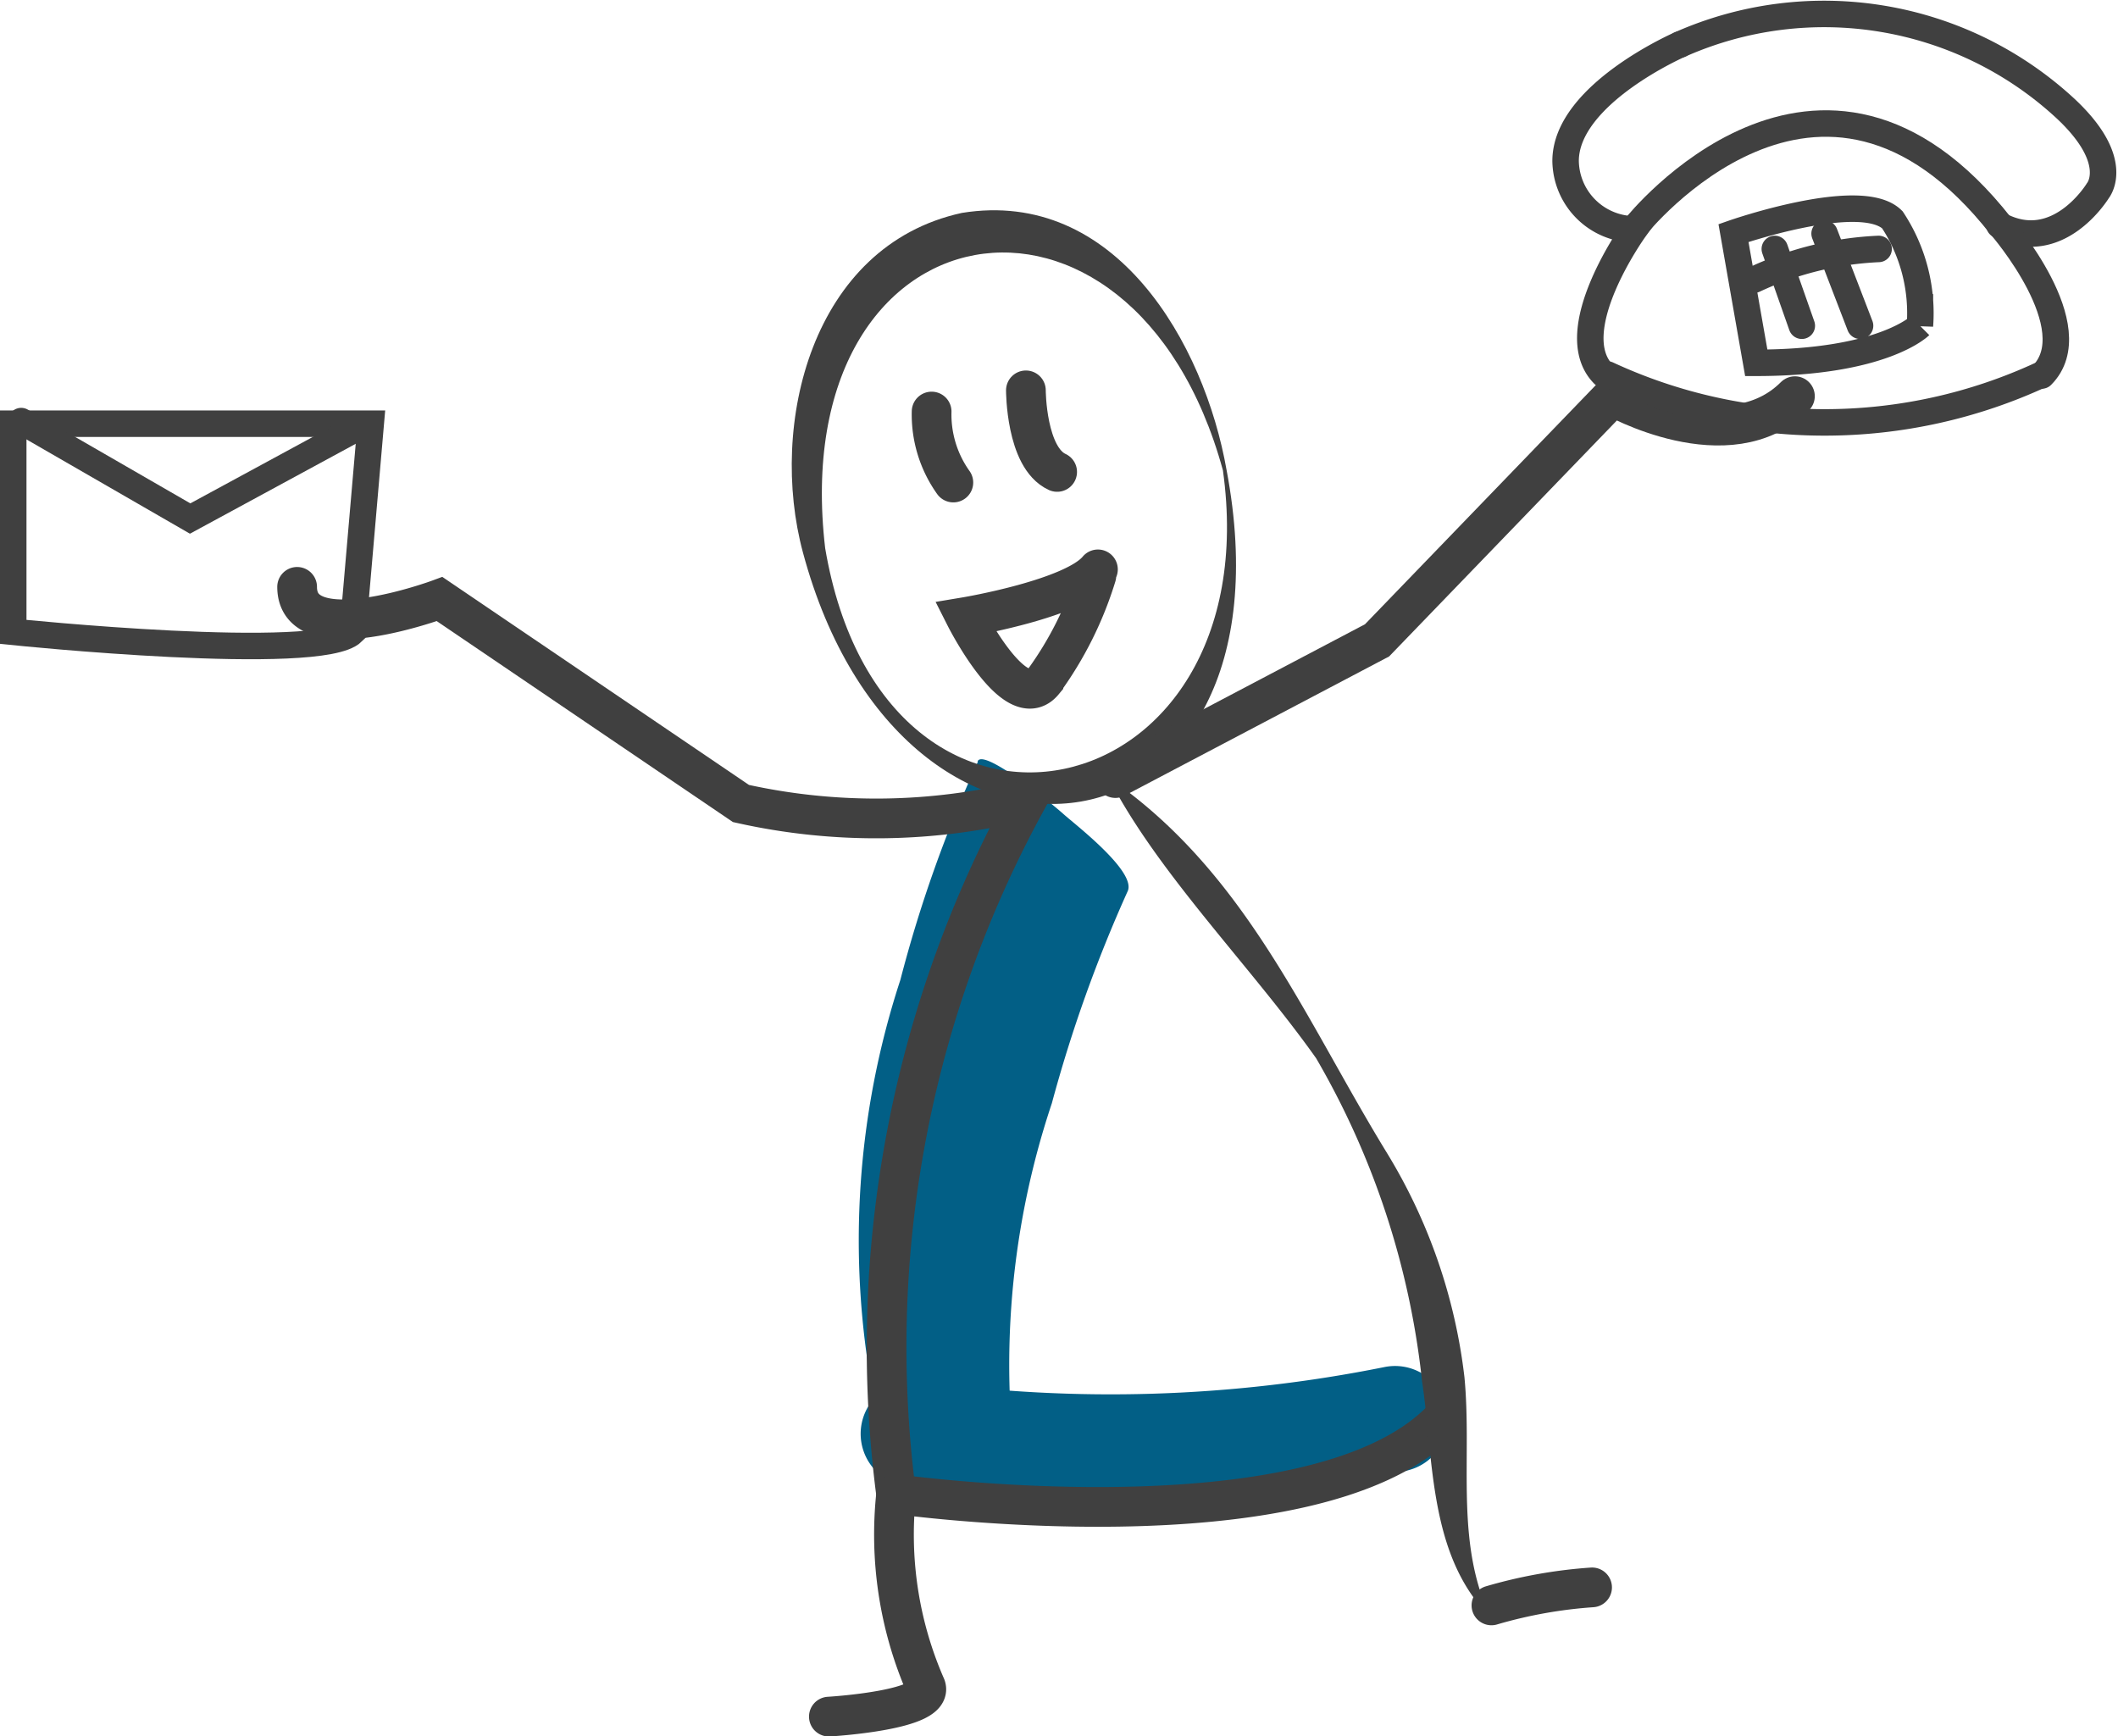
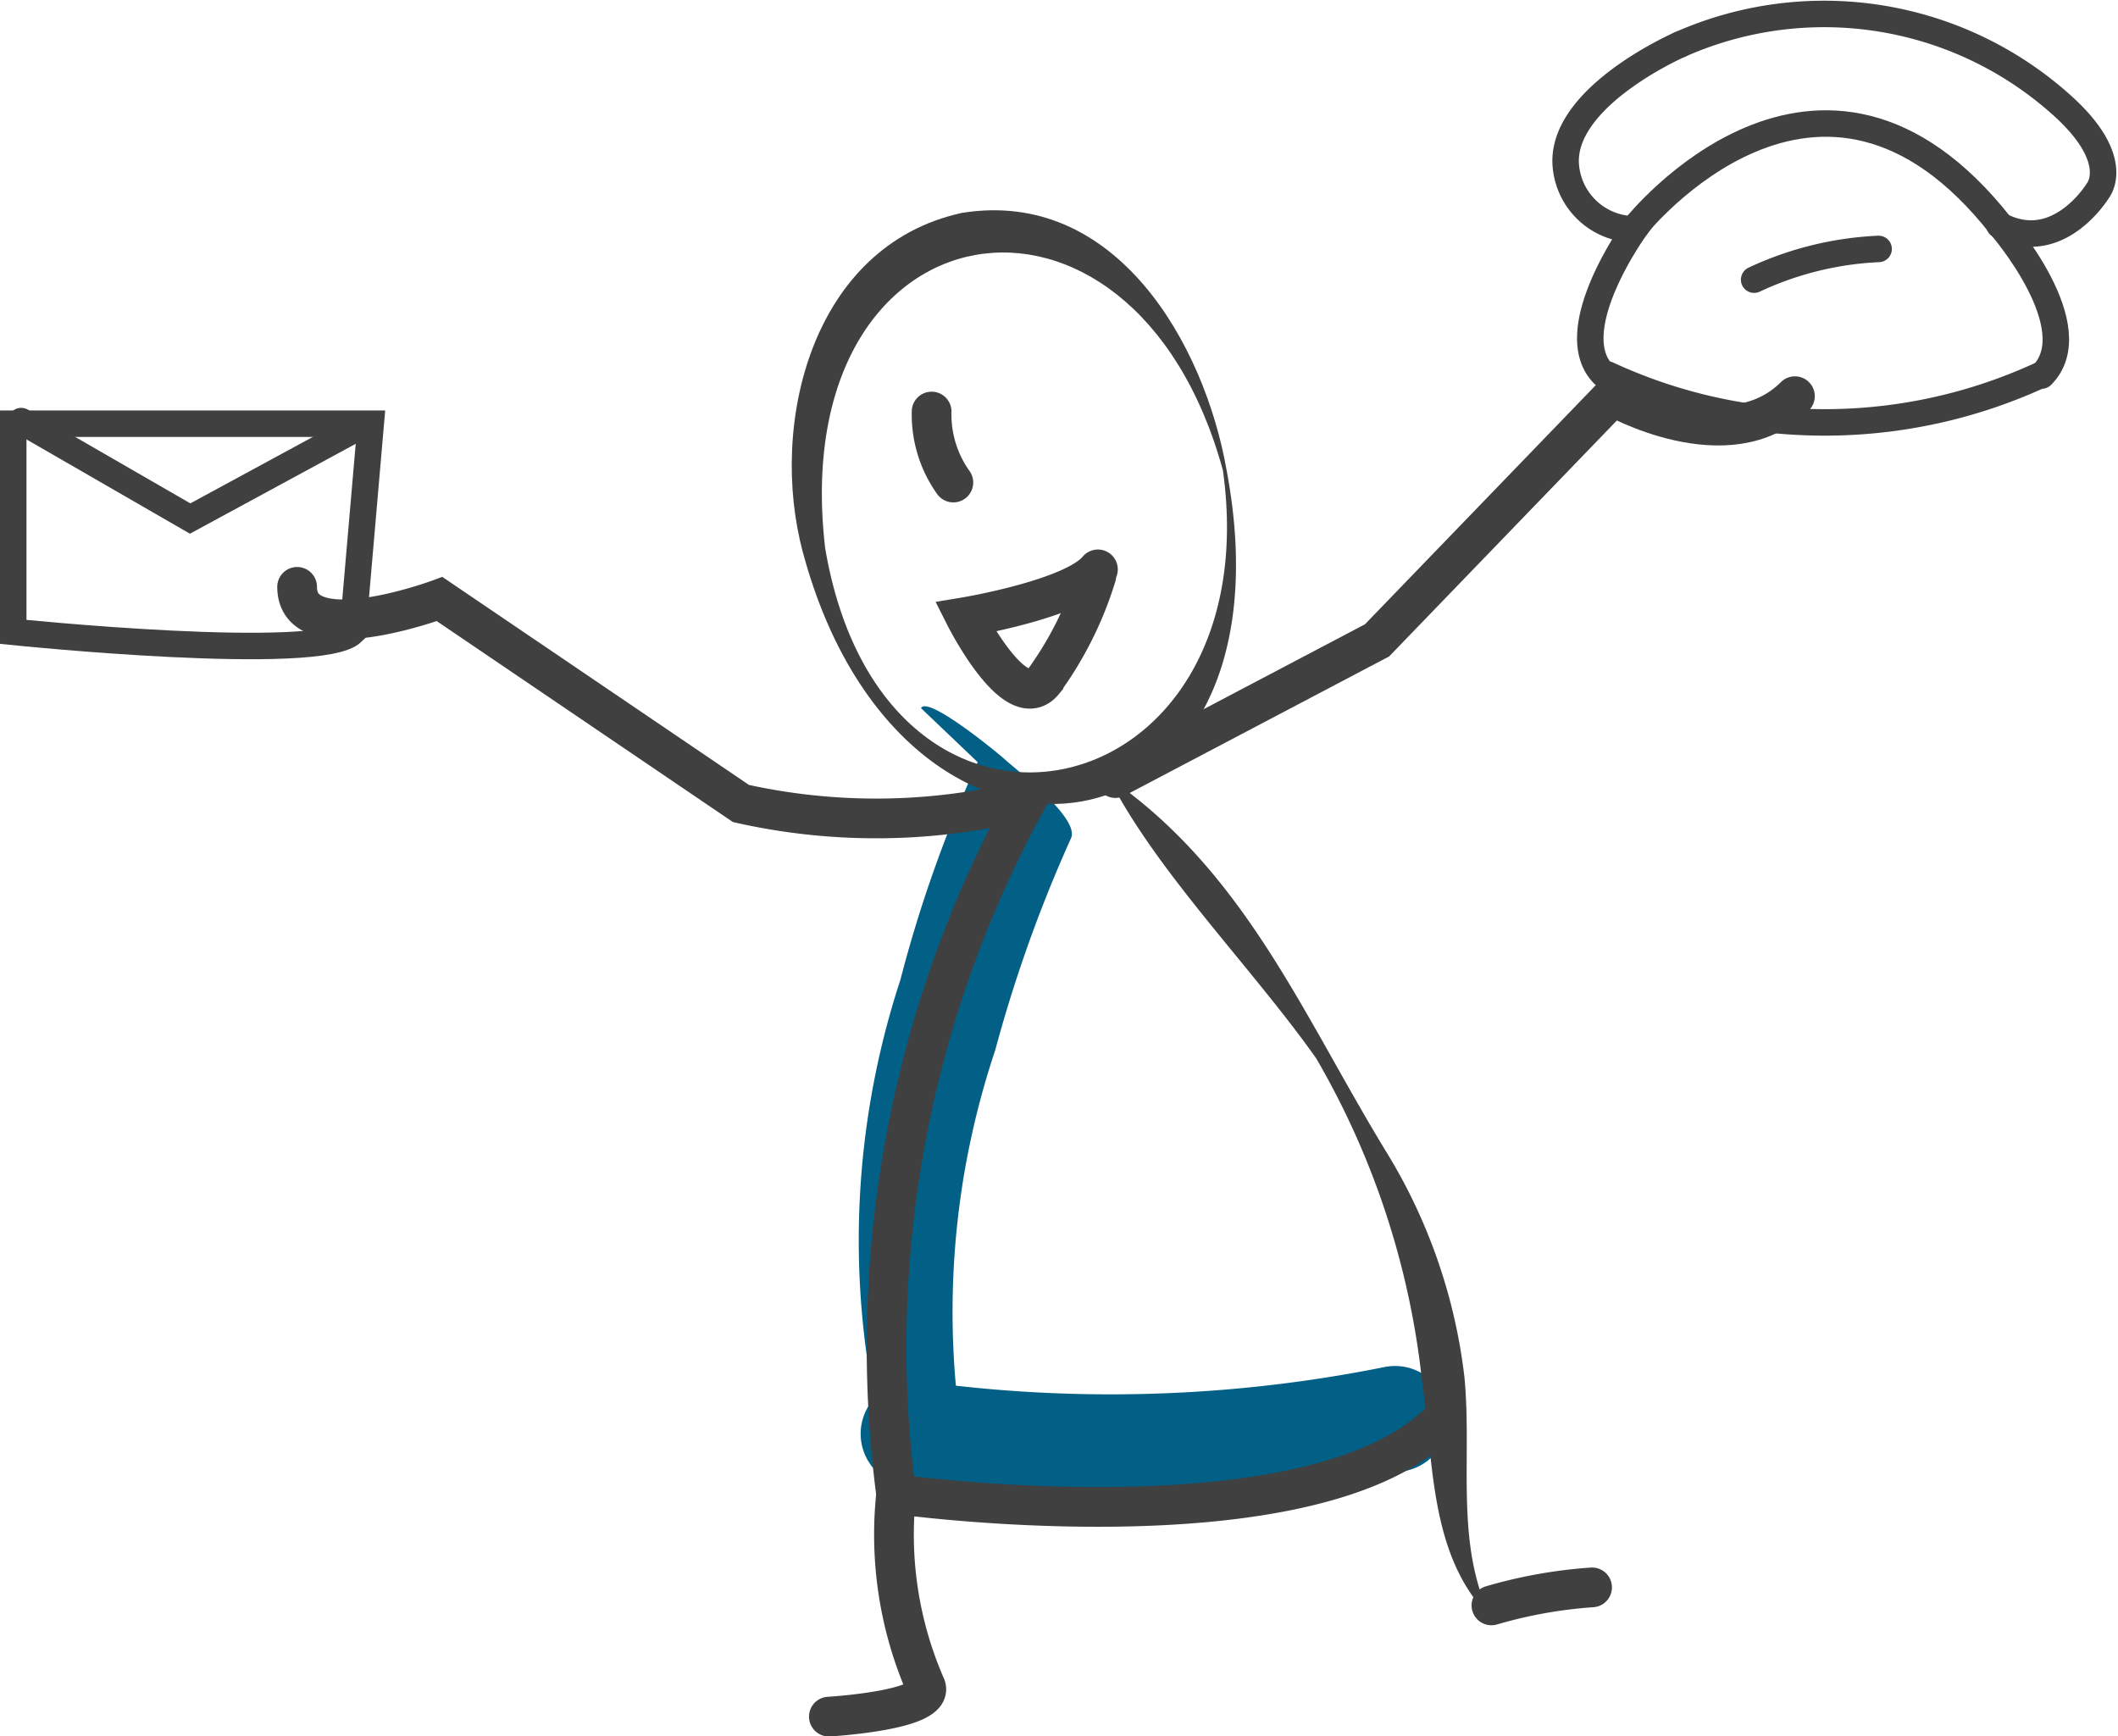
<svg xmlns="http://www.w3.org/2000/svg" viewBox="0 0 39.99 32.78">
  <defs>
    <style>.cls-1{fill:#025f86;}.cls-2,.cls-4,.cls-5{fill:none;stroke-linecap:round;stroke-miterlimit:10;}.cls-2{stroke:#025f86;stroke-width:2px;}.cls-3{fill:#404040;}.cls-4,.cls-5{stroke:#404040;}.cls-4{stroke-width:0.75px;}.cls-5{stroke-width:0.5px;}</style>
  </defs>
  <g id="Calque_2" data-name="Calque 2">
    <g id="Calque_1-2" data-name="Calque 1">
      <g id="Calque_3" data-name="Calque 3">
-         <path class="cls-1" d="M18.46,14.39A24.83,24.83,0,0,0,17,18.5a15.78,15.78,0,0,0-.52,7.8A2.2,2.2,0,0,0,17,27a9,9,0,0,0,1.07,1c.13.1,1.32.91,1.24.57a15.55,15.55,0,0,1,.55-7.74,26.46,26.46,0,0,1,1.43-4c.18-.37-1-1.27-1.21-1.46s-1.5-1.24-1.62-1Z" />
+         <path class="cls-1" d="M18.46,14.39A24.83,24.83,0,0,0,17,18.5a15.78,15.78,0,0,0-.52,7.8A2.2,2.2,0,0,0,17,27c.13.1,1.32.91,1.24.57a15.55,15.55,0,0,1,.55-7.74,26.46,26.46,0,0,1,1.43-4c.18-.37-1-1.27-1.21-1.46s-1.5-1.24-1.62-1Z" />
        <path class="cls-2" d="M17.25,27.07a27.2,27.2,0,0,0,9.09-.28" />
      </g>
      <path class="cls-3" d="M23.16,8.88c1.42,7.53-6.1,8.63-8,1.55-.65-2.41.16-5.79,3-6.41,2.9-.47,4.58,2.46,5,4.86Zm-.07,0c-1.7-6.21-8.28-5.12-7.51,1.47,1.12,6.6,8.41,5,7.51-1.47Z" />
      <path class="cls-4" d="M27.19,26.84c-2.46,2.46-10.27,1.37-10.27,1.37A21.47,21.47,0,0,1,19.39,15.1a11.69,11.69,0,0,1-5.4.07L8.3,11.31s-2.69,1-2.69-.23" />
      <path class="cls-3" d="M20.9,14.66c2.6,1.77,3.7,4.51,5.27,7.08A10.43,10.43,0,0,1,27.65,26c.14,1.47-.15,2.94.39,4.3,0,0,0,.09-.06.06-1-1.16-.92-2.89-1.13-4.28a15.35,15.35,0,0,0-2-6.1c-1.24-1.75-3-3.5-3.92-5.3Z" />
      <path class="cls-4" d="M16.92,28.21a7.15,7.15,0,0,0,.55,3.61c.24.47-1.82.59-1.82.59" />
      <path class="cls-4" d="M28.16,30.31a8.92,8.92,0,0,1,1.9-.34" />
      <path class="cls-4" d="M21.06,14.69,26,12.09l4.45-4.61s2.19,1.25,3.44,0" />
      <path class="cls-5" d="M.25,8.36v3.57s5.81.6,6.41,0L7,8H.25Z" />
      <polyline class="cls-5" points="0.4 7.95 3.59 9.79 6.78 8.06" />
      <path class="cls-5" d="M38.55,7.07a9.74,9.74,0,0,1-8.2,0" />
      <path class="cls-5" d="M31.72.84s-2.16.94-2.16,2.2a1.31,1.31,0,0,0,1.3,1.29s-1.39,1.93-.58,2.74" />
      <path class="cls-5" d="M31.72.84A6.71,6.71,0,0,1,39,2.05c1.07,1,.61,1.55.61,1.55s-.75,1.24-1.86.65" />
      <path class="cls-5" d="M30.89,4.27s3.47-4.36,6.89,0c0,0,1.67,1.92.77,2.82" />
-       <path class="cls-5" d="M33.16,6.85c2.39,0,3.09-.7,3.09-.7a3.2,3.2,0,0,0-.52-2c-.59-.59-3,.25-3,.25Z" />
-       <line class="cls-5" x1="33.51" y1="4.7" x2="34.02" y2="6.15" />
-       <line class="cls-5" x1="34.45" y1="4.41" x2="35.12" y2="6.15" />
      <path class="cls-5" d="M33.12,5.28a6.18,6.18,0,0,1,2.35-.58" />
      <path class="cls-4" d="M17.59,7.77A2.21,2.21,0,0,0,18,9.11" />
-       <path class="cls-4" d="M19.37,7.37s0,1.27.59,1.54" />
      <path class="cls-4" d="M20.73,10.75c-.46.56-2.5.9-2.5.9s.94,1.86,1.47,1.22a6.75,6.75,0,0,0,1-2" />
    </g>
  </g>
</svg>